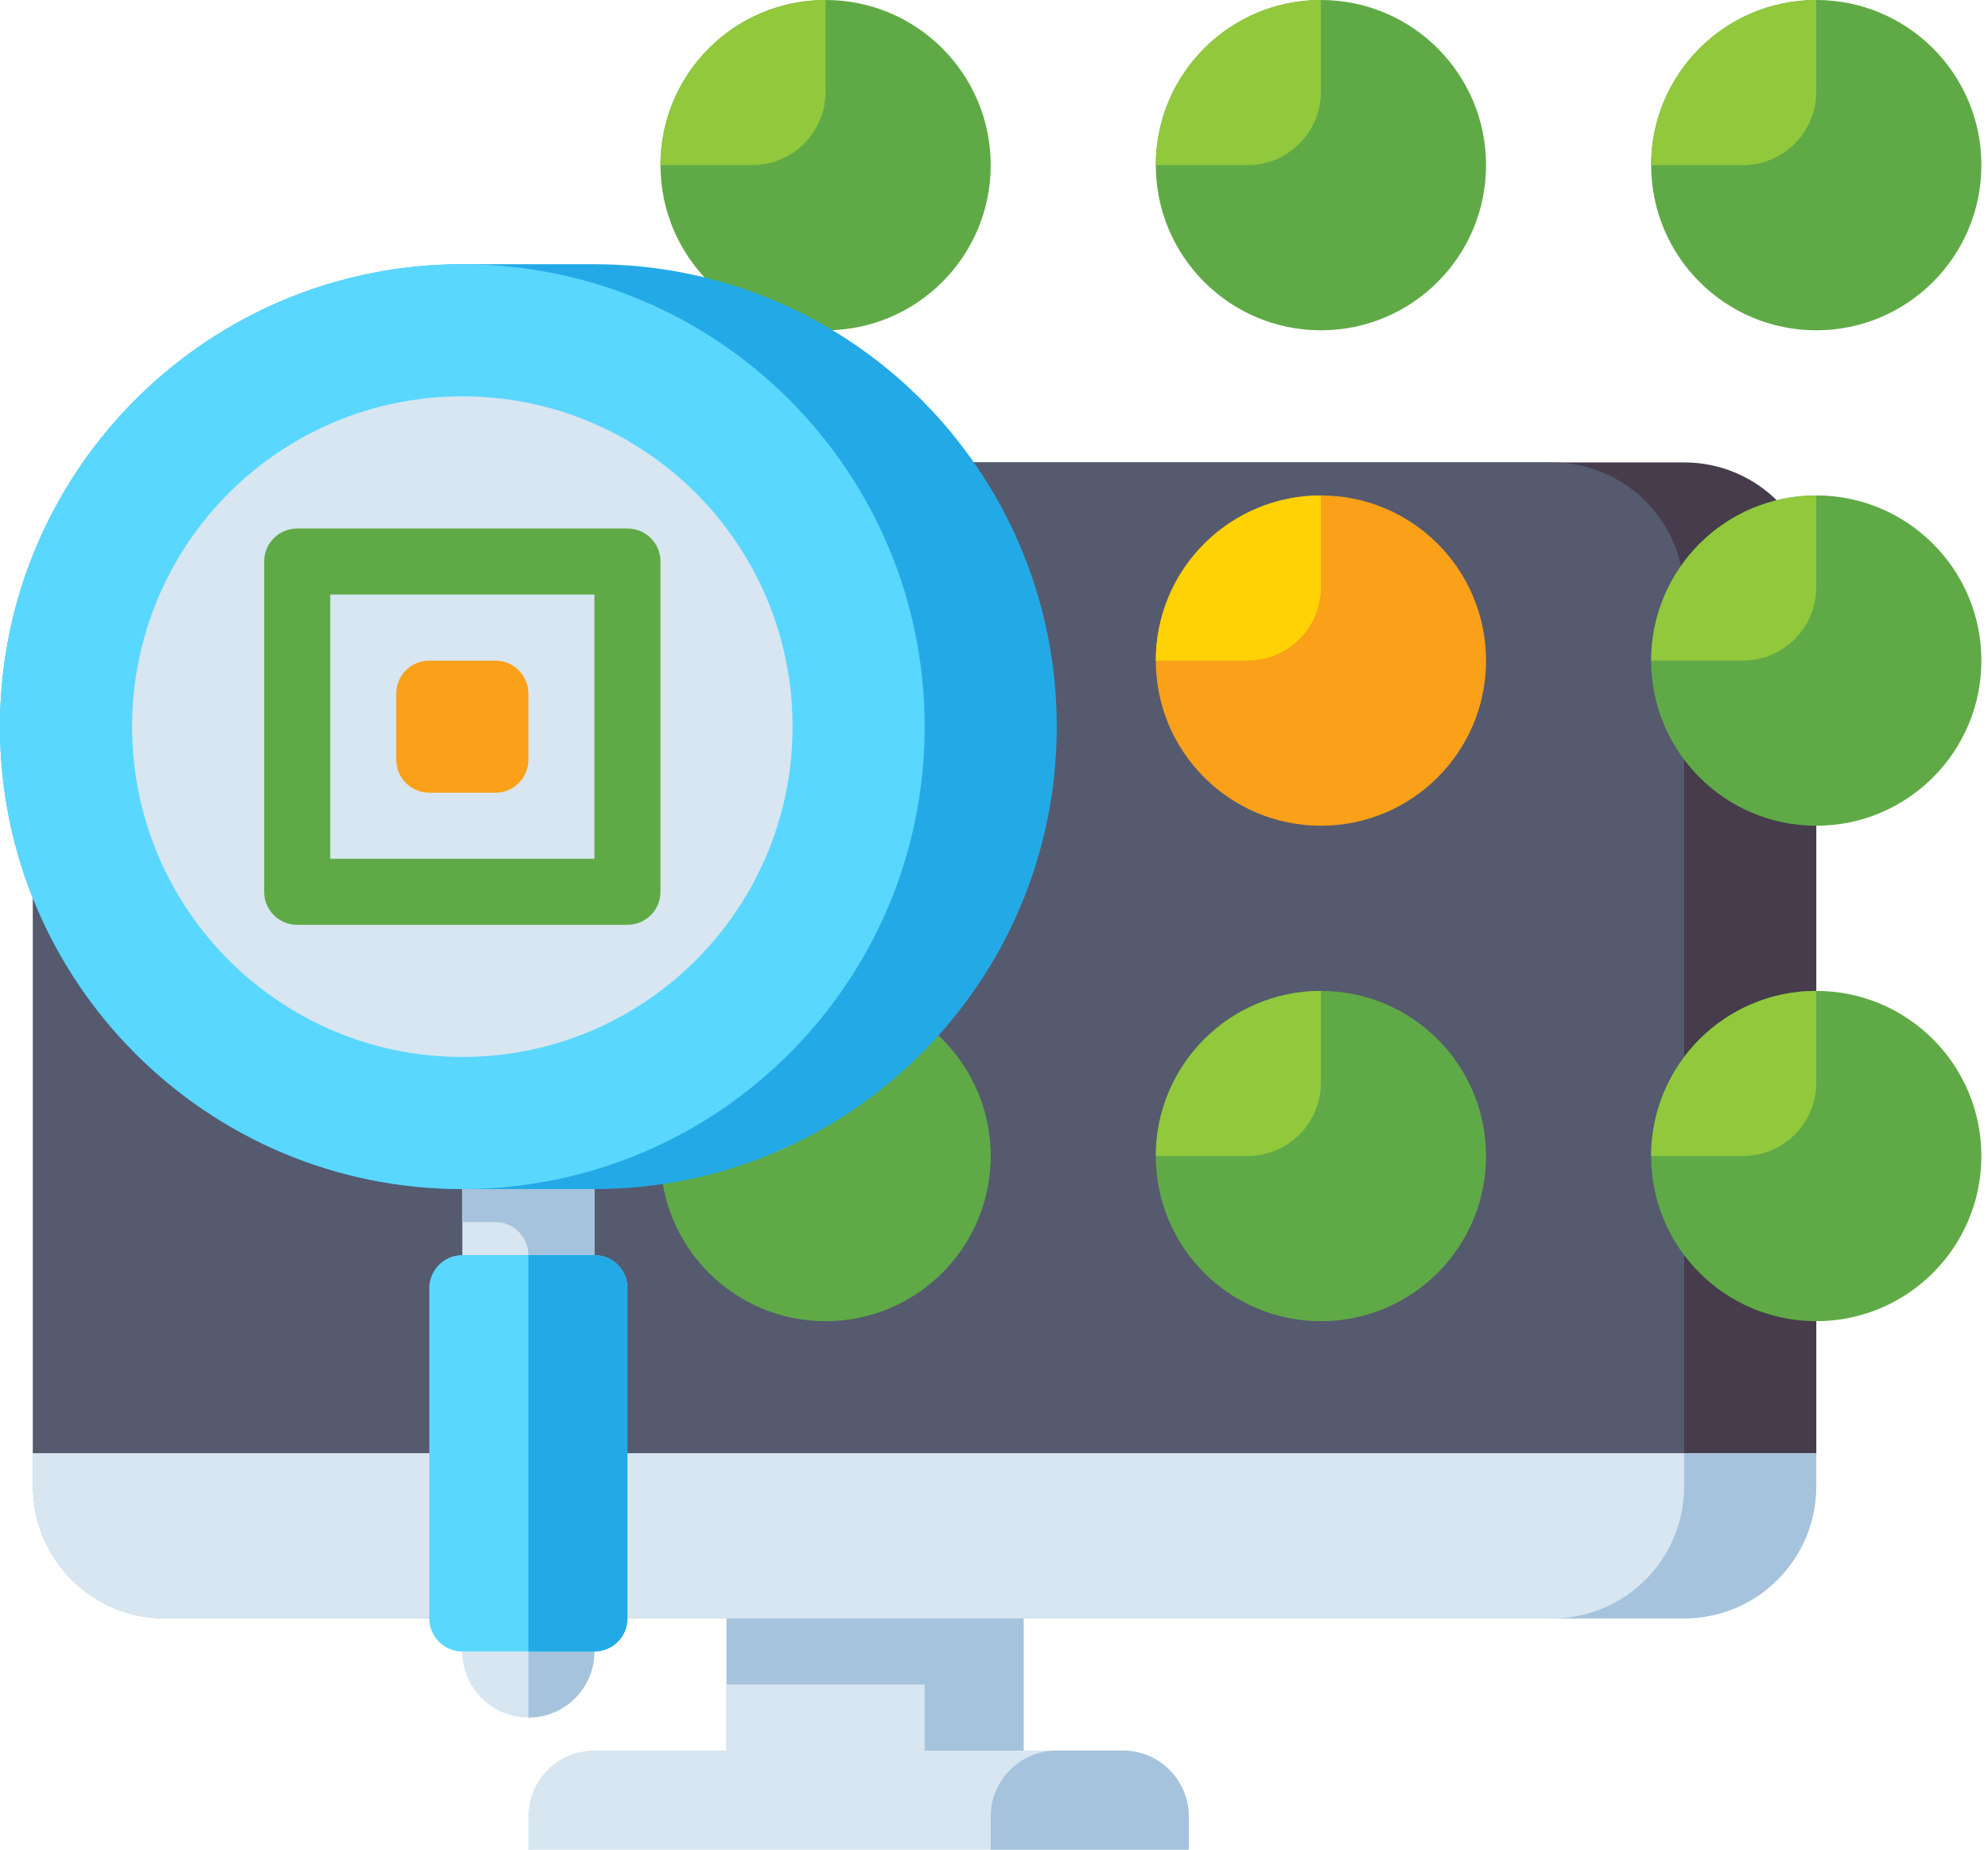
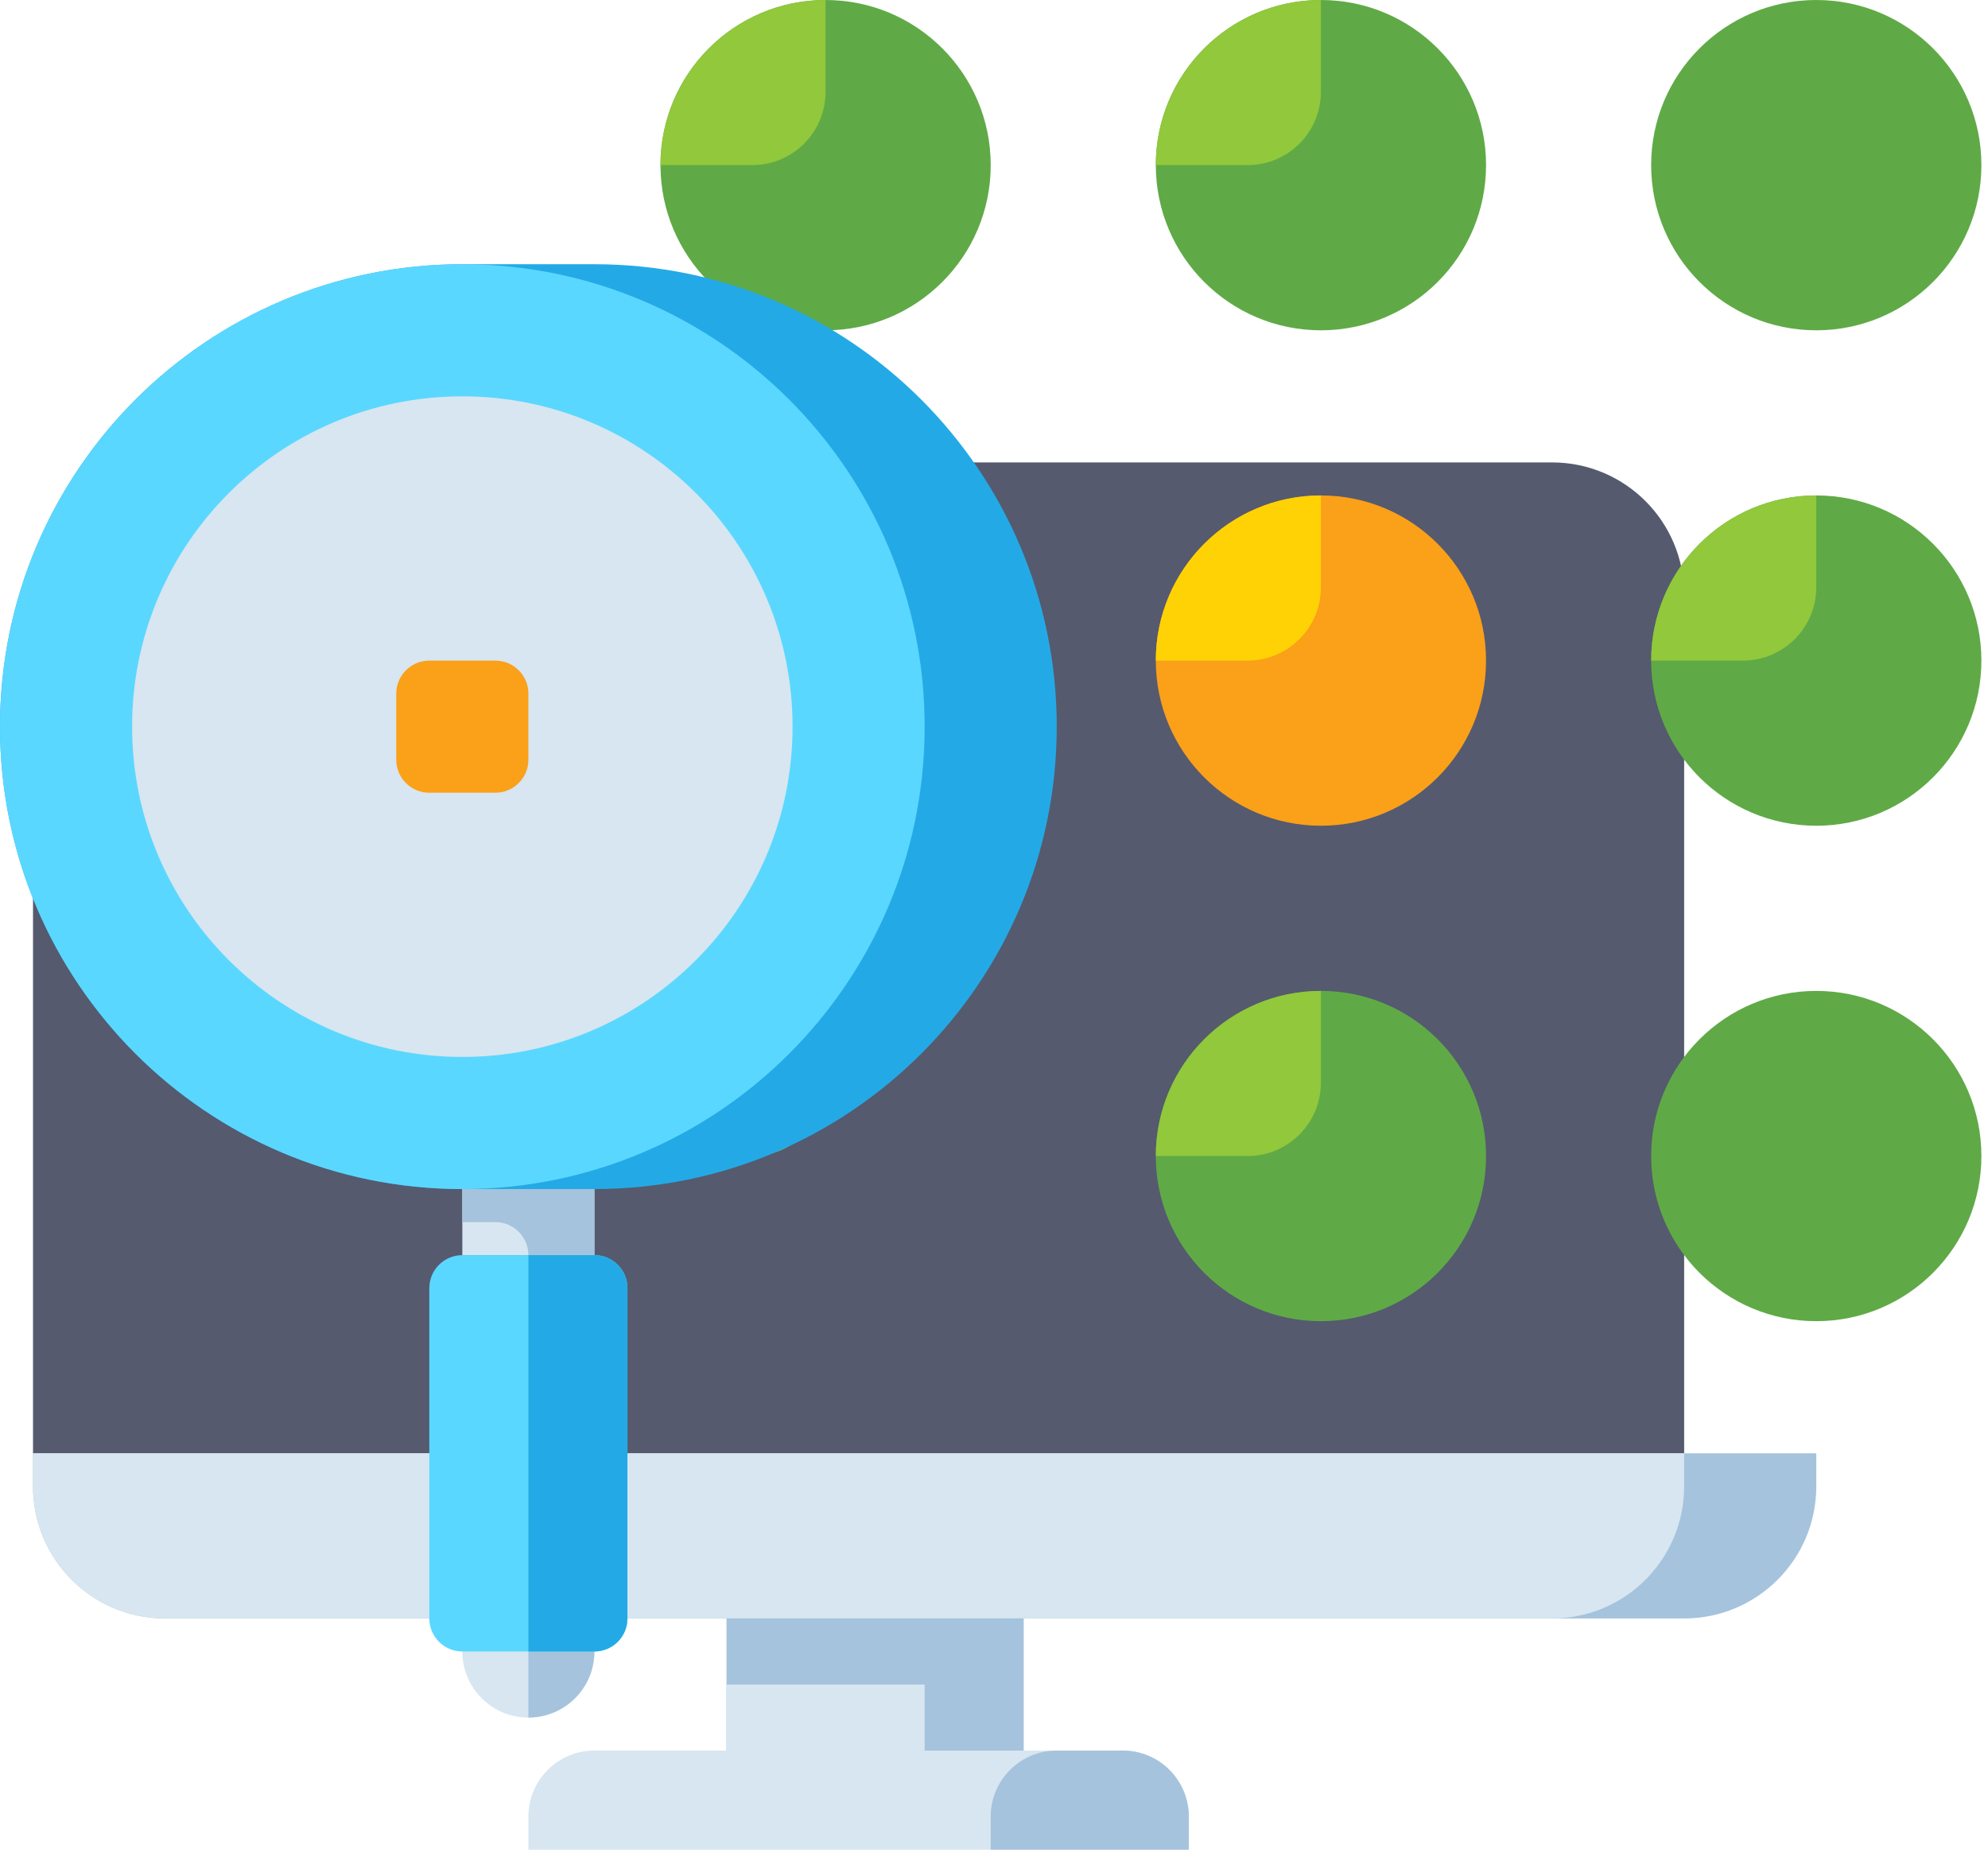
<svg xmlns="http://www.w3.org/2000/svg" width="43" height="40" viewBox="0 0 43 40" fill="none">
-   <path d="M39.286 31.429H0.714V12.857C0.714 11.279 1.993 10 3.571 10H36.428C38.007 10 39.286 11.279 39.286 12.857V31.429Z" fill="#463C4B" />
  <path d="M36.428 31.429H0.714V12.857C0.714 11.279 1.993 10 3.571 10H33.571C35.149 10 36.428 11.279 36.428 12.857V31.429Z" fill="#555A6E" />
  <path d="M3.571 35H36.428C38.007 35 39.286 33.721 39.286 32.143V31.429H0.714V32.143C0.714 33.721 1.993 35 3.571 35Z" fill="#A5C3DC" />
  <path d="M33.571 35H3.571C1.993 35 0.714 33.721 0.714 32.143V31.429H36.428V32.143C36.428 33.721 35.149 35 33.571 35Z" fill="#D7E6F0" />
  <path d="M15.714 35H22.143V37.857H15.714V35Z" fill="#A5C3DC" />
  <path d="M15.714 36.429H20V37.857H15.714V36.429Z" fill="#D7E6F0" />
  <path d="M25.714 40H11.429V39.286C11.429 38.497 12.068 37.857 12.857 37.857H24.286C25.075 37.857 25.714 38.497 25.714 39.286V40Z" fill="#D7E6F0" />
  <path d="M25.714 40H21.429V39.286C21.429 38.497 22.068 37.857 22.857 37.857H24.286C25.075 37.857 25.714 38.497 25.714 39.286V40Z" fill="#A5C3DC" />
  <path d="M17.857 7.143C19.83 7.143 21.429 5.544 21.429 3.571C21.429 1.599 19.83 0 17.857 0C15.885 0 14.286 1.599 14.286 3.571C14.286 5.544 15.885 7.143 17.857 7.143Z" fill="#5FAA46" />
  <path d="M17.857 0C15.885 0 14.286 1.599 14.286 3.571H16.27C17.147 3.571 17.857 2.861 17.857 1.984V0Z" fill="#91C83C" />
  <path d="M28.571 7.143C30.544 7.143 32.143 5.544 32.143 3.571C32.143 1.599 30.544 0 28.571 0C26.599 0 25 1.599 25 3.571C25 5.544 26.599 7.143 28.571 7.143Z" fill="#5FAA46" />
  <path d="M28.571 0C26.599 0 25 1.599 25 3.571H26.984C27.861 3.571 28.571 2.861 28.571 1.984V0Z" fill="#91C83C" />
  <path d="M39.286 7.143C41.258 7.143 42.857 5.544 42.857 3.571C42.857 1.599 41.258 0 39.286 0C37.313 0 35.714 1.599 35.714 3.571C35.714 5.544 37.313 7.143 39.286 7.143Z" fill="#5FAA46" />
-   <path d="M39.286 0C37.313 0 35.714 1.599 35.714 3.571H37.698C38.575 3.571 39.286 2.861 39.286 1.984V0Z" fill="#91C83C" />
  <path d="M17.857 17.857C19.83 17.857 21.429 16.258 21.429 14.286C21.429 12.313 19.83 10.714 17.857 10.714C15.885 10.714 14.286 12.313 14.286 14.286C14.286 16.258 15.885 17.857 17.857 17.857Z" fill="#5FAA46" />
  <path d="M17.857 10.714C15.885 10.714 14.286 12.313 14.286 14.286H16.27C17.146 14.286 17.857 13.575 17.857 12.698V10.714Z" fill="#91C83C" />
  <path d="M28.571 17.857C30.544 17.857 32.143 16.258 32.143 14.286C32.143 12.313 30.544 10.714 28.571 10.714C26.599 10.714 25 12.313 25 14.286C25 16.258 26.599 17.857 28.571 17.857Z" fill="#FAA019" />
  <path d="M28.571 10.714C26.599 10.714 25 12.313 25 14.286H26.984C27.861 14.286 28.571 13.575 28.571 12.698V10.714Z" fill="#FFD205" />
  <path d="M39.286 17.857C41.258 17.857 42.857 16.258 42.857 14.286C42.857 12.313 41.258 10.714 39.286 10.714C37.313 10.714 35.714 12.313 35.714 14.286C35.714 16.258 37.313 17.857 39.286 17.857Z" fill="#5FAA46" />
  <path d="M39.286 10.714C37.313 10.714 35.714 12.313 35.714 14.286H37.698C38.575 14.286 39.286 13.575 39.286 12.698V10.714Z" fill="#91C83C" />
-   <path d="M17.857 28.571C19.83 28.571 21.429 26.973 21.429 25C21.429 23.028 19.83 21.429 17.857 21.429C15.885 21.429 14.286 23.028 14.286 25C14.286 26.973 15.885 28.571 17.857 28.571Z" fill="#5FAA46" />
  <path d="M17.857 21.429C15.885 21.429 14.286 23.028 14.286 25H16.27C17.146 25 17.857 24.289 17.857 23.413V21.429Z" fill="#91C83C" />
  <path d="M28.571 28.571C30.544 28.571 32.143 26.973 32.143 25C32.143 23.028 30.544 21.429 28.571 21.429C26.599 21.429 25 23.028 25 25C25 26.973 26.599 28.571 28.571 28.571Z" fill="#5FAA46" />
  <path d="M28.571 21.429C26.599 21.429 25 23.028 25 25H26.984C27.861 25 28.571 24.289 28.571 23.413V21.429Z" fill="#91C83C" />
  <path d="M39.286 28.571C41.258 28.571 42.857 26.973 42.857 25C42.857 23.028 41.258 21.429 39.286 21.429C37.313 21.429 35.714 23.028 35.714 25C35.714 26.973 37.313 28.571 39.286 28.571Z" fill="#5FAA46" />
-   <path d="M39.286 21.429C37.313 21.429 35.714 23.028 35.714 25H37.698C38.575 25 39.286 24.289 39.286 23.413V21.429Z" fill="#91C83C" />
  <path d="M11.429 37.143C12.217 37.143 12.857 36.503 12.857 35.714C12.857 34.925 12.217 34.286 11.429 34.286C10.64 34.286 10 34.925 10 35.714C10 36.503 10.64 37.143 11.429 37.143Z" fill="#D7E6F0" />
  <path d="M11.429 34.286V37.143C12.218 37.143 12.857 36.503 12.857 35.714C12.857 34.925 12.218 34.286 11.429 34.286Z" fill="#A5C3DC" />
  <path d="M12.857 25.714H10C4.477 25.714 0 21.237 0 15.714C0 10.191 4.477 5.714 10 5.714H12.857C18.38 5.714 22.857 10.191 22.857 15.714C22.857 21.237 18.38 25.714 12.857 25.714Z" fill="#23AAE6" />
  <path d="M10 25.714C15.523 25.714 20 21.237 20 15.714C20 10.191 15.523 5.714 10 5.714C4.477 5.714 0 10.191 0 15.714C0 21.237 4.477 25.714 10 25.714Z" fill="#5AD7FF" />
  <path d="M10 22.857C13.945 22.857 17.143 19.659 17.143 15.714C17.143 11.769 13.945 8.571 10 8.571C6.055 8.571 2.857 11.769 2.857 15.714C2.857 19.659 6.055 22.857 10 22.857Z" fill="#D7E6F0" />
  <path d="M10 25.714H12.857V27.143H10V25.714Z" fill="#D7E6F0" />
  <path d="M10 25.714V26.428H10.714C11.109 26.428 11.429 26.748 11.429 27.143H12.857V25.714H10Z" fill="#A5C3DC" />
  <path d="M12.857 35.714H10C9.606 35.714 9.286 35.394 9.286 35V27.857C9.286 27.463 9.606 27.143 10 27.143H12.857C13.252 27.143 13.572 27.463 13.572 27.857V35C13.572 35.394 13.252 35.714 12.857 35.714Z" fill="#5AD7FF" />
  <path d="M12.857 35.714H11.429V27.143H12.857C13.252 27.143 13.571 27.463 13.571 27.857V35C13.571 35.394 13.252 35.714 12.857 35.714Z" fill="#23AAE6" />
-   <path d="M13.571 20H6.429C6.034 20 5.714 19.68 5.714 19.286V12.143C5.714 11.748 6.034 11.429 6.429 11.429H13.571C13.966 11.429 14.286 11.748 14.286 12.143V19.286C14.286 19.68 13.966 20 13.571 20ZM7.143 18.571H12.857V12.857H7.143V18.571Z" fill="#5FAA46" />
  <path d="M10.714 17.143H9.286C8.891 17.143 8.571 16.823 8.571 16.429V15C8.571 14.606 8.891 14.286 9.286 14.286H10.714C11.109 14.286 11.429 14.606 11.429 15V16.429C11.429 16.823 11.109 17.143 10.714 17.143Z" fill="#FAA019" />
</svg>